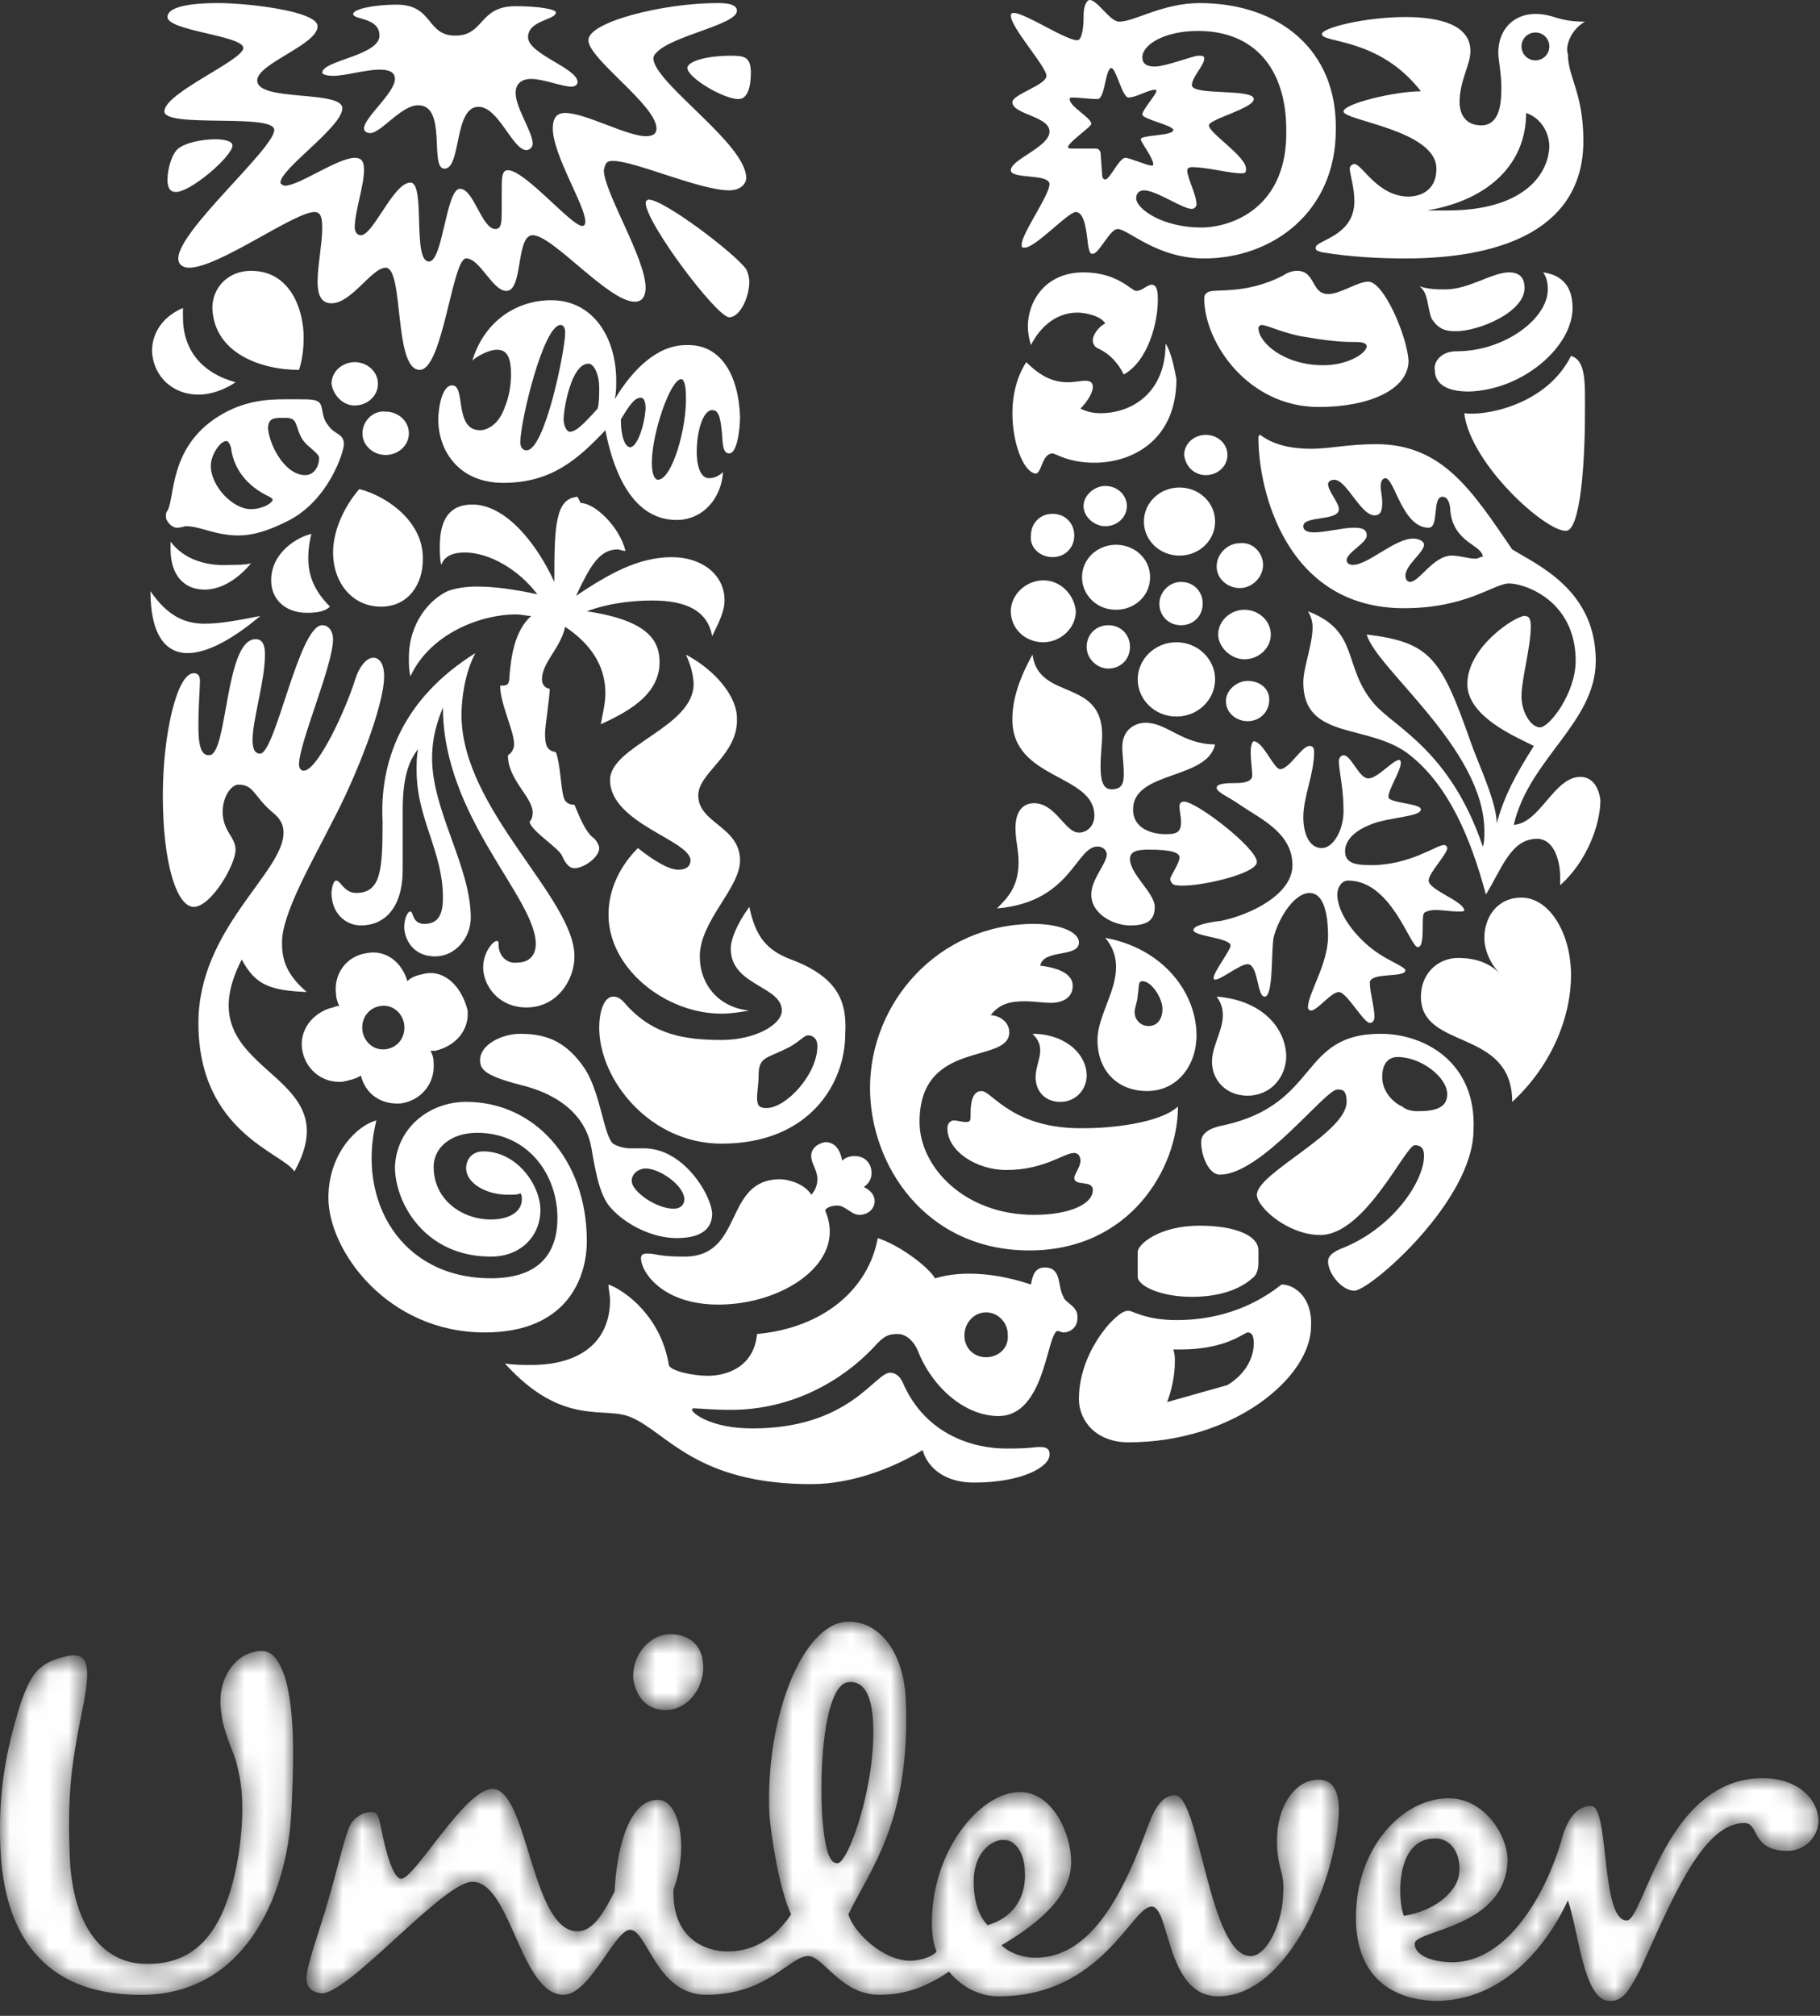
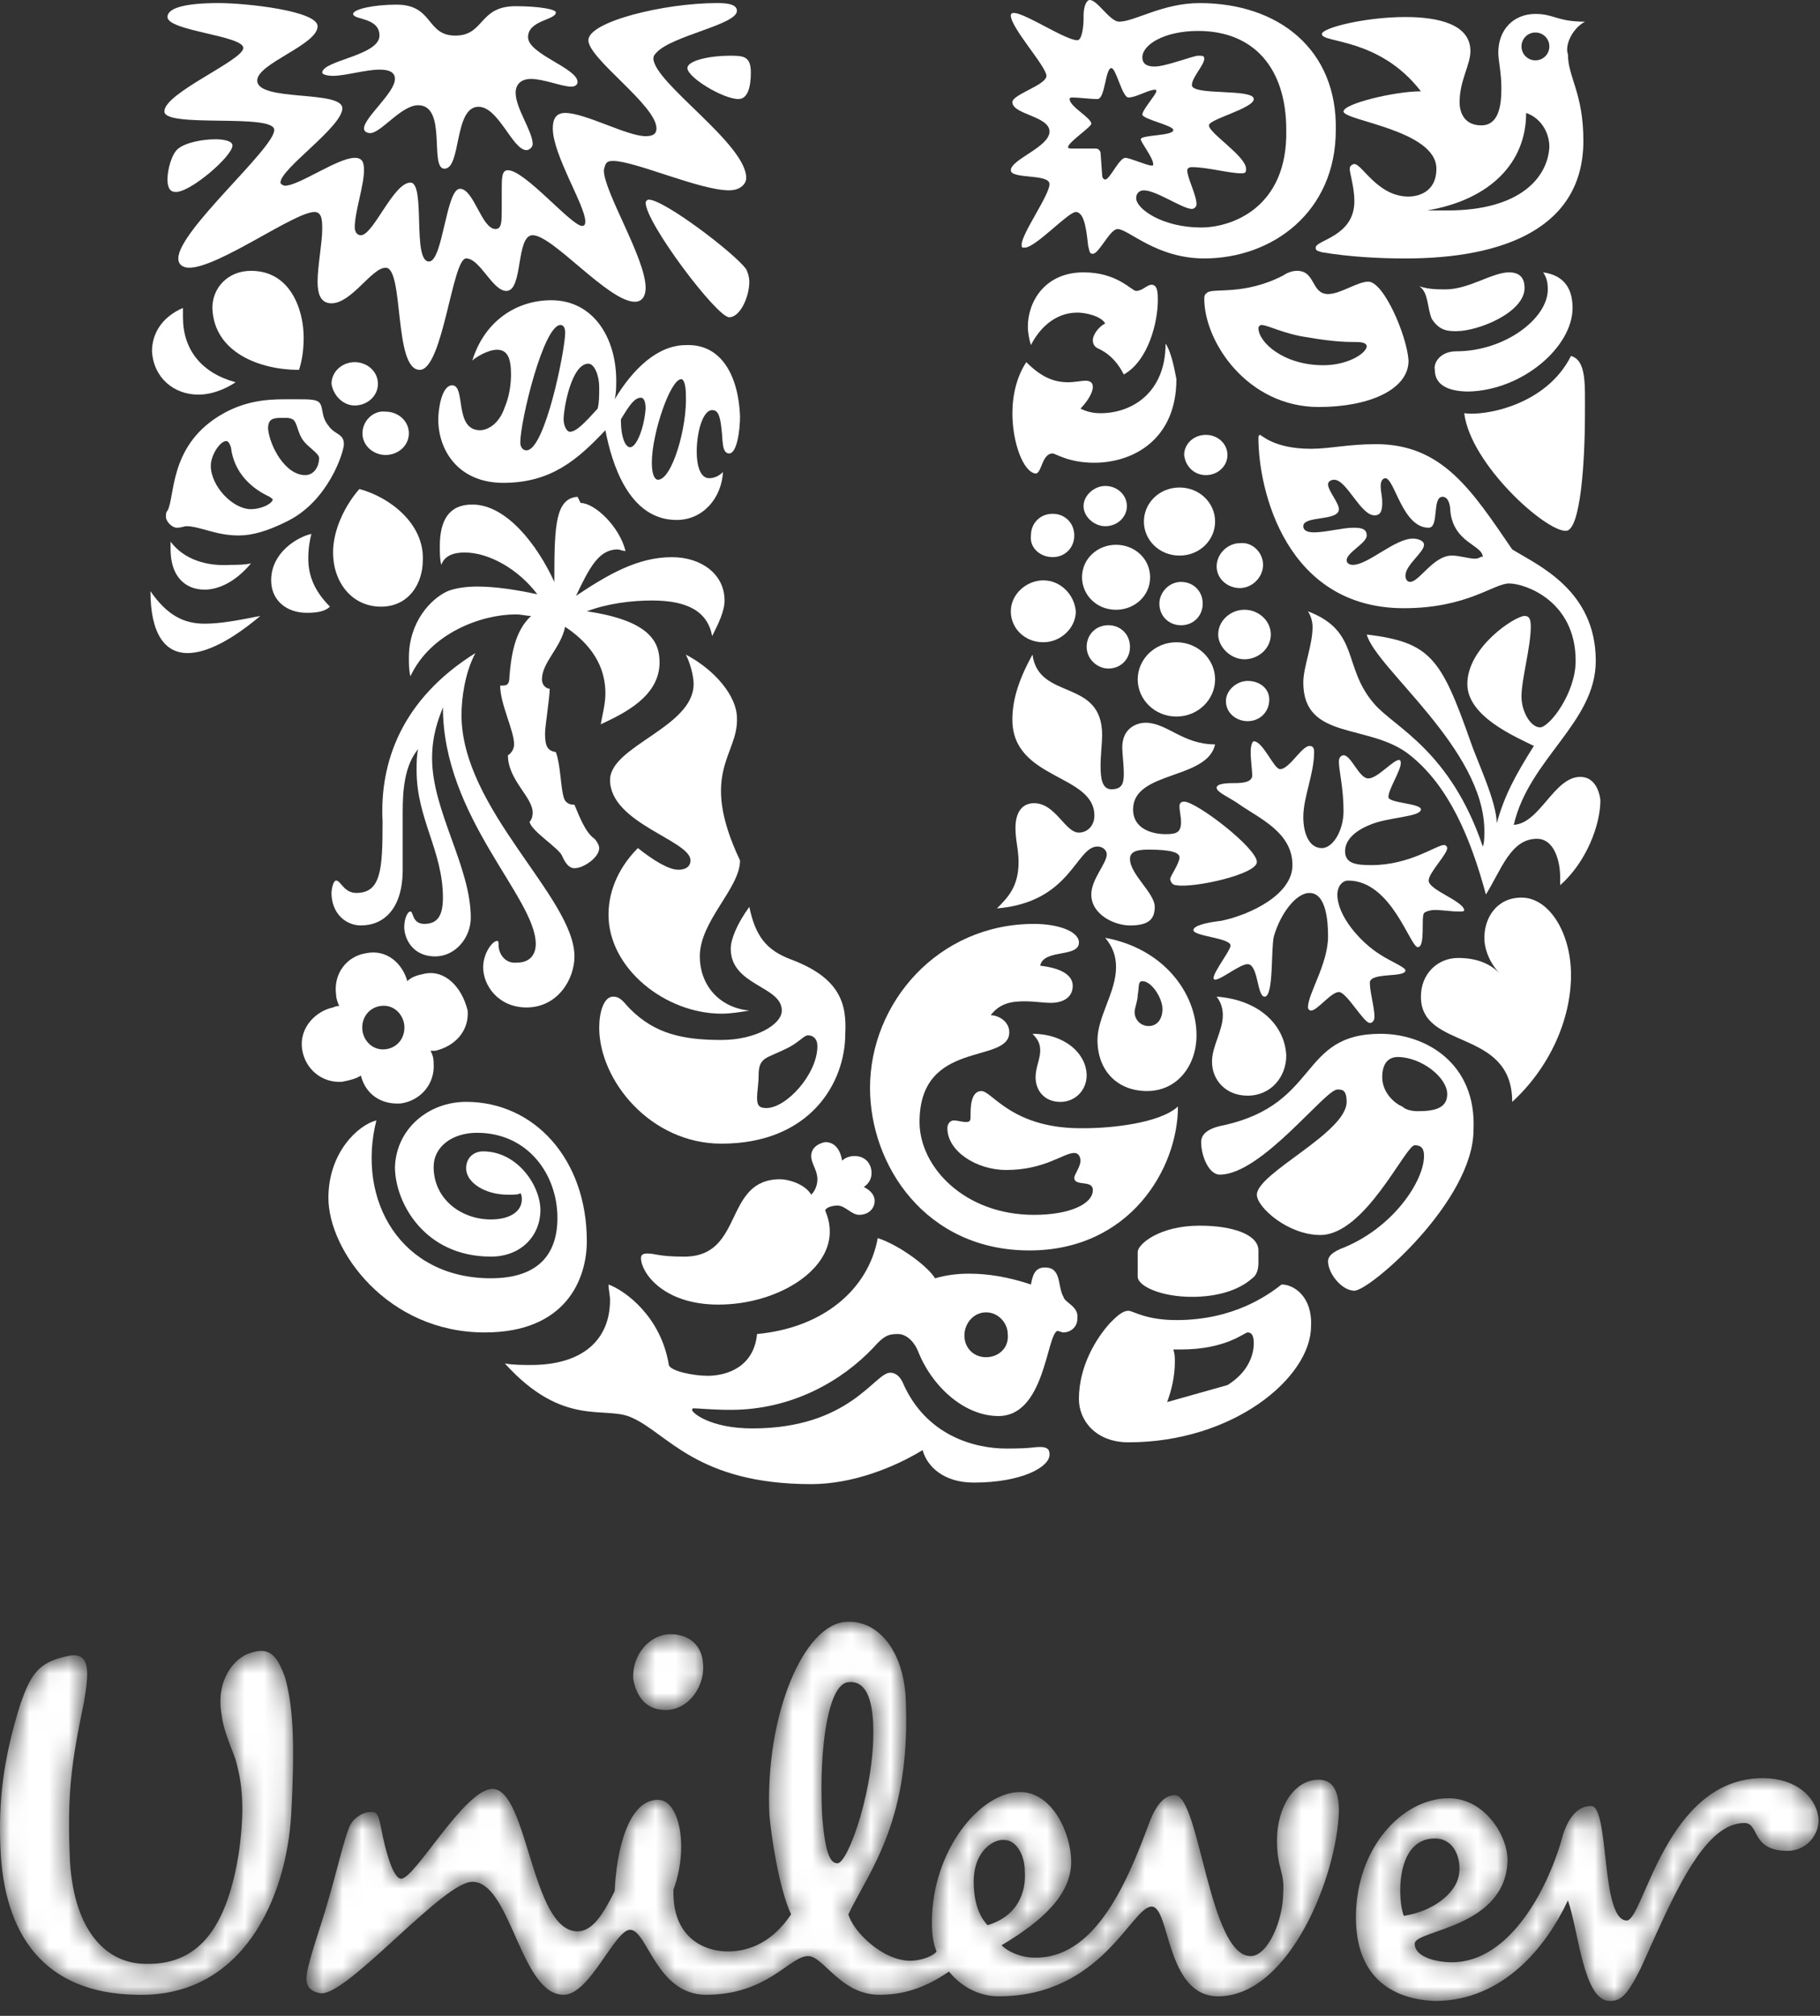
<svg xmlns="http://www.w3.org/2000/svg" width="93" height="103" viewBox="0 0 93 103" fill="none">
  <rect x="0" y="0" width="93" height="103" fill="#333333" stroke="none" />
  <mask id="mask0_1973_936" style="mask-type:alpha" maskUnits="userSpaceOnUse" x="0" y="82" width="93" height="21">
    <path d="M90.082 90.853C91.742 90.853 92.85 91.802 92.928 92.988C92.928 93.857 92.217 94.569 91.347 94.569C89.449 94.569 89.924 93.146 89.133 93.146C87.362 93.146 85.971 95.868 84.645 98.783L84.442 99.232L84.138 99.908C84.037 100.133 83.936 100.357 83.835 100.579C83.124 102.002 82.807 102.239 82.254 102.239C80.909 102.239 80.672 98.681 80.119 97.099C79.012 99.472 76.798 102.239 73.318 102.239C71.263 102.16 69.286 101.132 69.286 97.969C69.286 94.411 71.658 91.881 74.03 91.881C75.849 91.881 77.035 93.778 77.035 95.043C76.956 98.523 72.29 98.602 72.29 99.313C72.29 100.025 73.477 100.262 74.188 100.262C77.193 100.262 79.17 96.388 79.882 93.699C80.04 93.225 80.435 92.276 81.305 92.276C82.254 92.276 81.779 98.127 83.124 98.127C83.993 98.127 85.1 90.853 90.082 90.853ZM43.271 82.866C44.852 82.787 46.117 84.29 46.276 86.662C46.592 92.988 44.457 95.518 43.35 97.811C43.587 98.681 45.089 100.183 46.513 100.183C47.066 100.183 47.699 99.946 47.857 99.709C47.699 99.313 47.62 98.918 47.62 98.206C47.62 94.569 50.071 91.564 52.127 91.564C53.787 91.564 54.736 93.699 54.736 95.123C54.736 96.783 53.313 98.127 51.178 99.392C51.573 99.788 52.285 100.025 52.839 100.025C55.843 100.104 57.504 96.467 58.69 93.225C58.927 92.592 59.322 91.722 60.034 91.722C61.299 91.722 61.774 99.946 63.909 99.946C64.778 99.946 65.569 98.127 65.569 96.704C65.648 95.597 65.253 95.518 65.253 94.016C65.253 92.355 66.123 90.932 67.388 90.932C68.179 90.932 68.416 91.643 68.416 92.513C68.337 95.834 65.886 102.002 62.248 102.002C59.56 102.002 59.797 97.416 58.848 97.416C57.82 97.416 56.318 102.002 51.02 102.002C50.15 102.002 49.201 101.607 48.489 100.737C47.224 101.607 46.117 101.923 44.931 101.923C42.954 101.923 42.085 99.946 41.294 99.946C40.345 99.946 39.238 101.923 36.075 101.923C33.545 101.923 33.07 98.602 32.2 98.602C31.41 98.602 30.145 101.923 28.8 101.923C27.72 101.923 27.054 100.549 26.426 99.142L26.238 98.721C25.645 97.39 25.051 96.15 24.135 96.15C23.416 96.15 21.92 97.489 20.407 98.868L19.995 99.245C18.486 100.62 17.029 101.919 16.386 101.844C15.832 101.765 15.595 101.448 15.674 100.895C15.753 100.183 16.465 98.206 16.702 97.337C17.177 95.755 17.572 94.016 17.809 93.462C17.967 92.909 18.6 92.513 19.074 92.592C19.312 92.592 19.391 92.988 19.47 93.383C19.707 94.648 20.102 95.992 20.498 95.992C21.209 95.992 23.74 91.406 25.163 91.406C26.982 91.406 27.14 98.681 29.512 98.681C30.303 98.681 30.856 97.732 31.41 96.625C31.489 94.727 32.042 91.96 33.624 91.96C34.731 91.96 35.205 94.411 34.414 96.546C34.335 99.076 36.075 99.709 37.182 99.709C37.973 99.709 39.317 99.472 40.424 97.811C39.791 96.467 39.396 93.699 39.317 92.75C39.08 87.69 41.057 82.945 43.271 82.866ZM12.828 84.448C13.777 84.131 14.172 84.606 14.567 85.713C15.042 87.373 15.042 89.588 14.883 92.671C14.646 96.941 12.432 102.081 6.976 101.923C2.232 101.844 0.176 98.839 0.018 94.332C-0.061 92.197 0.097 90.062 1.046 87.057C1.599 85.476 1.995 84.922 3.497 84.606C4.683 84.369 4.525 85.555 4.288 86.978C3.655 90.062 3.418 91.564 3.576 95.123C3.813 98.839 5.553 100.341 7.451 100.341C10.376 100.42 11.642 98.127 12.195 94.727C12.59 92.039 12.274 90.774 12.037 89.904C11.879 89.429 11.404 88.401 11.325 87.611C11.009 85.871 11.958 84.685 12.828 84.448ZM51.336 94.016C50.862 93.936 49.755 94.49 49.755 96.15C49.755 97.495 50.229 98.127 50.466 98.365C52.048 97.89 52.443 96.625 52.364 95.597C52.364 94.727 51.89 94.016 51.336 94.016ZM73.318 93.936C71.263 93.936 71.421 97.178 71.737 97.89C73.239 97.653 74.267 96.783 74.504 95.992C74.742 95.202 74.425 93.936 73.318 93.936ZM43.447 85.944L43.35 85.95C42.322 86.029 41.847 89.271 42.005 92.671C42.164 94.885 42.48 95.202 42.796 95.202C43.35 95.202 44.773 91.169 44.615 88.006C44.536 86.583 44.141 85.871 43.35 85.95L43.447 85.944ZM34.256 83.499C35.205 83.499 35.838 84.052 35.917 84.922C36.075 86.108 35.205 87.373 34.019 87.373C32.991 87.373 32.517 86.662 32.359 85.792C32.279 84.527 33.228 83.499 34.256 83.499Z" fill="#404040" />
  </mask>
  <g mask="url(#mask0_1973_936)">
    <path d="M90.082 90.853C91.742 90.853 92.849 91.802 92.928 92.988C92.928 93.857 92.217 94.569 91.347 94.569C89.449 94.569 89.924 93.146 89.133 93.146C87.361 93.146 85.971 95.868 84.645 98.783L84.442 99.232L84.138 99.908C84.037 100.133 83.936 100.357 83.835 100.579C83.123 102.002 82.807 102.239 82.254 102.239C80.909 102.239 80.672 98.681 80.119 97.099C79.012 99.472 76.797 102.239 73.318 102.239C71.262 102.16 69.286 101.132 69.286 97.969C69.286 94.411 71.658 91.881 74.03 91.881C75.849 91.881 77.035 93.778 77.035 95.043C76.956 98.523 72.29 98.602 72.29 99.313C72.29 100.025 73.477 100.262 74.188 100.262C77.193 100.262 79.17 96.388 79.881 93.699C80.04 93.225 80.435 92.276 81.305 92.276C82.254 92.276 81.779 98.127 83.123 98.127C83.993 98.127 85.1 90.853 90.082 90.853ZM43.271 82.866C44.852 82.787 46.117 84.29 46.275 86.662C46.592 92.988 44.457 95.518 43.35 97.811C43.587 98.681 45.089 100.183 46.513 100.183C47.066 100.183 47.699 99.946 47.857 99.709C47.699 99.313 47.62 98.918 47.62 98.206C47.62 94.569 50.071 91.564 52.127 91.564C53.787 91.564 54.736 93.699 54.736 95.123C54.736 96.783 53.313 98.127 51.178 99.392C51.573 99.788 52.285 100.025 52.838 100.025C55.843 100.104 57.504 96.467 58.69 93.225C58.927 92.592 59.322 91.722 60.034 91.722C61.299 91.722 61.774 99.946 63.909 99.946C64.778 99.946 65.569 98.127 65.569 96.704C65.648 95.597 65.253 95.518 65.253 94.016C65.253 92.355 66.123 90.932 67.388 90.932C68.179 90.932 68.416 91.643 68.416 92.513C68.337 95.834 65.885 102.002 62.248 102.002C59.56 102.002 59.797 97.416 58.848 97.416C57.82 97.416 56.318 102.002 51.02 102.002C50.15 102.002 49.201 101.607 48.489 100.737C47.224 101.607 46.117 101.923 44.931 101.923C42.954 101.923 42.084 99.946 41.294 99.946C40.345 99.946 39.238 101.923 36.075 101.923C33.545 101.923 33.07 98.602 32.2 98.602C31.41 98.602 30.144 101.923 28.8 101.923C27.72 101.923 27.054 100.549 26.426 99.142L26.238 98.721C25.644 97.39 25.051 96.15 24.135 96.15C23.416 96.15 21.92 97.489 20.407 98.868L19.995 99.245C18.485 100.62 17.029 101.919 16.386 101.844C15.832 101.765 15.595 101.448 15.674 100.895C15.753 100.183 16.465 98.206 16.702 97.337C17.177 95.755 17.572 94.016 17.809 93.462C17.967 92.909 18.6 92.513 19.074 92.592C19.311 92.592 19.39 92.988 19.47 93.383C19.707 94.648 20.102 95.992 20.497 95.992C21.209 95.992 23.739 91.406 25.163 91.406C26.982 91.406 27.14 98.681 29.512 98.681C30.303 98.681 30.856 97.732 31.41 96.625C31.489 94.727 32.042 91.96 33.624 91.96C34.731 91.96 35.205 94.411 34.414 96.546C34.335 99.076 36.075 99.709 37.182 99.709C37.973 99.709 39.317 99.472 40.424 97.811C39.791 96.467 39.396 93.699 39.317 92.75C39.08 87.69 41.056 82.945 43.271 82.866ZM12.828 84.448C13.776 84.131 14.172 84.606 14.567 85.713C15.041 87.373 15.041 89.588 14.883 92.671C14.646 96.941 12.432 102.081 6.976 101.923C2.232 101.844 0.176 98.839 0.018 94.332C-0.061 92.197 0.097 90.062 1.046 87.057C1.599 85.476 1.994 84.922 3.497 84.606C4.683 84.369 4.525 85.555 4.288 86.978C3.655 90.062 3.418 91.564 3.576 95.123C3.813 98.839 5.553 100.341 7.45 100.341C10.376 100.42 11.641 98.127 12.195 94.727C12.59 92.039 12.274 90.774 12.037 89.904C11.879 89.429 11.404 88.401 11.325 87.611C11.009 85.871 11.958 84.685 12.828 84.448ZM51.336 94.016C50.862 93.936 49.755 94.49 49.755 96.15C49.755 97.495 50.229 98.127 50.466 98.365C52.048 97.89 52.443 96.625 52.364 95.597C52.364 94.727 51.889 94.016 51.336 94.016ZM73.318 93.936C71.262 93.936 71.421 97.178 71.737 97.89C73.239 97.653 74.267 96.783 74.504 95.992C74.742 95.202 74.425 93.936 73.318 93.936ZM43.446 85.944L43.35 85.95C42.322 86.029 41.847 89.271 42.005 92.671C42.163 94.885 42.48 95.202 42.796 95.202C43.35 95.202 44.773 91.169 44.615 88.006C44.536 86.583 44.14 85.871 43.35 85.95L43.446 85.944ZM34.256 83.499C35.205 83.499 35.838 84.052 35.917 84.922C36.075 86.108 35.205 87.373 34.019 87.373C32.991 87.373 32.517 86.662 32.358 85.792C32.279 84.527 33.228 83.499 34.256 83.499Z" fill="white" />
  </g>
  <path fill-rule="evenodd" clip-rule="evenodd" d="M54.341 66.264C54.025 65.71 54.262 64.761 53.392 64.761C52.839 64.761 52.759 65.236 52.68 65.631C51.494 65.236 50.466 65.078 49.517 65.078C48.885 65.078 48.331 65.156 47.778 65.315C47.462 64.761 46.038 63.654 44.852 63.259C44.378 65.868 42.085 67.845 38.684 68.161C38.526 69.822 37.182 70.296 36.154 70.296C35.442 70.296 34.256 70.059 34.177 69.743C33.782 67.291 31.963 65.947 31.093 65.631C31.093 65.868 31.172 66.184 31.172 66.422C31.172 68.478 29.749 69.743 27.14 69.743C26.744 69.743 26.191 69.743 25.796 69.664C28.8 72.985 30.935 71.799 32.279 72.431C34.098 73.222 35.601 75.831 41.452 75.831C43.587 75.831 45.722 74.962 47.145 74.092C47.383 74.962 48.252 75.752 49.755 75.752C52.206 75.752 53.629 74.962 53.629 74.329C53.629 74.171 53.629 73.934 53.155 73.934C52.759 73.934 52.759 74.013 51.415 74.013C49.834 74.013 47.303 73.38 46.117 70.613C45.88 70.138 45.564 70.138 45.485 70.138C44.694 70.138 43.429 72.985 38.447 72.985C36.312 72.985 35.363 72.194 35.363 72.036C35.363 72.036 35.363 71.957 35.442 71.957C35.68 71.957 36.391 72.036 37.34 72.036C40.503 72.036 43.033 70.534 44.615 68.873C45.168 68.24 45.406 68.161 45.88 68.161C46.275 68.161 46.671 68.478 46.908 69.031C47.62 70.85 49.28 72.352 51.02 72.352C53.392 72.352 53.471 68.24 54.025 68.003C54.104 68.003 54.262 68.082 54.341 68.082C54.657 68.082 55.053 67.845 55.053 67.371C55.132 66.738 54.42 66.58 54.341 66.264ZM50.387 69.347C49.755 69.347 49.28 68.873 49.28 68.24C49.28 67.608 49.755 67.054 50.387 67.054C51.02 67.054 51.494 67.608 51.494 68.161C51.573 68.873 51.02 69.347 50.387 69.347Z" fill="white" />
  <path fill-rule="evenodd" clip-rule="evenodd" d="M42.163 58.355C42.717 58.355 42.954 58.83 43.033 59.304C43.191 59.146 43.428 59.067 43.666 59.067C44.219 59.067 44.535 59.462 44.535 59.937C44.535 60.253 44.377 60.49 44.14 60.649C44.456 60.807 44.694 61.044 44.694 61.36C44.694 61.756 44.377 62.072 43.903 62.072C43.508 62.072 43.191 61.597 42.796 61.597C42.559 61.597 42.242 61.676 42.163 61.835C42.321 62.23 42.4 62.546 42.4 62.942C42.4 64.998 39.633 66.658 36.707 66.658C33.861 66.658 32.754 64.998 32.754 64.286C32.754 64.128 32.833 64.049 33.07 64.049C33.544 64.049 33.623 64.207 34.968 64.207C38.051 64.207 36.944 60.253 39.87 60.253C40.266 60.253 41.135 60.49 41.452 61.044C41.689 60.807 41.768 60.49 41.768 60.253C41.768 59.779 41.452 59.462 41.452 59.067C41.452 58.672 41.768 58.434 42.163 58.355Z" fill="white" />
  <path fill-rule="evenodd" clip-rule="evenodd" d="M23.819 56.299C27.298 56.299 29.986 59.224 29.986 63.415C29.986 65.313 28.958 68.081 24.767 68.081C19.786 68.081 16.781 63.89 16.781 61.201C16.781 58.908 18.283 57.485 19.232 57.248C18.204 61.359 20.497 65.313 25.084 65.313C27.377 65.313 28.484 64.206 28.484 62.229C28.484 60.015 26.981 57.88 24.372 57.88C23.107 57.88 22.158 58.592 22.158 59.62C22.158 61.28 23.581 62.308 25.084 62.308C26.032 62.308 26.665 61.913 26.665 61.28C26.665 61.201 26.665 61.043 26.586 60.964C26.507 61.043 26.27 61.043 25.953 61.043C24.767 61.043 23.819 60.411 23.819 59.699C23.819 59.145 24.214 58.829 24.688 58.829C26.428 58.829 27.614 60.569 27.614 61.834C27.614 63.099 26.665 64.206 25.084 64.206C21.683 64.206 20.181 61.439 20.181 59.62C20.26 57.643 21.921 56.299 23.819 56.299Z" fill="white" />
  <path fill-rule="evenodd" clip-rule="evenodd" d="M65.49 65.63C64.778 66.183 63.038 67.449 60.113 67.449C58.531 67.449 57.899 66.974 57.662 66.974C57.345 66.974 57.029 67.29 56.713 67.607C56.001 68.397 55.131 69.821 55.131 71.481C55.131 72.588 56.001 73.695 57.662 73.695C63.038 73.695 66.992 70.374 66.992 67.765C67.071 66.263 66.122 65.63 65.49 65.63ZM62.722 70.77L59.638 71.639C59.876 71.007 60.034 70.295 60.034 69.584C60.034 69.346 60.034 69.188 59.955 68.951H60.35C62.643 68.951 63.592 68.081 63.75 68.081C63.908 68.081 64.067 68.16 64.067 68.635C64.067 69.267 63.75 70.137 62.722 70.77Z" fill="white" />
  <path fill-rule="evenodd" clip-rule="evenodd" d="M60.904 66.262C62.169 66.262 63.276 65.946 63.988 65.314C64.225 65.155 64.304 64.839 64.304 64.523V63.89C64.304 63.099 63.039 62.625 61.299 62.625C59.243 62.625 58.136 63.574 58.136 63.969V65.234C58.136 65.709 59.322 66.262 60.904 66.262Z" fill="white" />
  <path fill-rule="evenodd" clip-rule="evenodd" d="M70.551 52.822C66.36 52.822 67.467 56.381 62.565 57.488C61.695 57.646 61.378 57.962 61.378 58.357C61.378 59.069 61.774 60.018 62.327 60.018C64.462 60.018 67.704 55.669 68.337 55.669C68.574 55.669 68.811 55.669 68.811 56.301C68.811 57.883 64.225 59.939 64.225 61.046C64.225 61.678 65.806 63.102 67.467 63.102C69.76 63.102 71.816 58.516 72.29 58.516C72.686 58.516 72.765 58.753 72.765 59.069C72.765 60.334 71.183 62.785 68.495 63.813C67.942 64.051 67.862 64.288 67.862 64.446C67.862 65.079 68.574 65.948 69.207 65.948C69.997 65.948 75.295 61.362 75.295 57.725C75.453 54.325 72.844 52.822 70.551 52.822ZM72.449 56.776C72.132 56.776 71.816 56.697 71.658 56.539C71.263 56.381 70.63 55.827 70.63 55.036C70.63 54.246 71.025 54.008 71.421 54.008C72.607 54.008 73.951 55.036 73.951 55.906C73.951 56.618 73.318 56.776 72.449 56.776Z" fill="white" />
-   <path fill-rule="evenodd" clip-rule="evenodd" d="M32.912 58.674C32.754 58.674 32.438 58.674 32.201 58.674C31.963 58.674 31.568 58.595 31.331 58.437C30.857 58.041 30.698 55.906 29.908 54.641C28.959 53.218 27.931 52.822 26.587 52.822C25.638 52.822 24.531 53.376 24.531 54.166C24.531 54.641 24.768 54.957 26.587 55.432C28.88 55.985 29.987 57.25 30.224 58.674C30.461 60.097 30.698 61.204 31.252 61.758C31.963 62.548 33.308 63.26 34.573 63.26C35.601 63.26 36.392 62.944 36.392 61.995C36.312 60.967 34.889 58.674 32.912 58.674ZM34.415 61.758C33.545 61.758 32.28 60.888 32.28 60.334C32.28 59.939 32.675 59.702 32.991 59.702C33.703 59.702 34.968 60.571 34.968 61.283C34.968 61.52 34.81 61.758 34.415 61.758Z" fill="white" />
  <path fill-rule="evenodd" clip-rule="evenodd" d="M50.15 55.747C49.596 55.747 49.596 56.617 49.596 56.933C49.596 57.249 49.596 57.328 49.359 57.328C49.122 57.328 48.964 57.249 48.727 57.249C48.569 57.249 48.41 57.407 48.41 57.645C48.41 58.831 49.913 59.78 51.415 59.78C53.392 59.78 54.341 58.91 54.894 58.91C55.132 58.91 55.211 59.147 55.211 59.305C55.211 59.621 54.894 60.017 54.894 60.175C54.894 60.649 55.843 60.254 55.843 60.808C55.843 61.519 54.657 62.073 52.838 62.073C49.28 62.073 46.987 59.621 46.987 57.328C46.987 53.058 51.573 54.403 51.573 52.742C51.573 52.189 51.02 51.872 50.624 51.872C51.099 51.24 51.731 51.161 52.364 51.161C52.838 51.161 53.313 51.24 53.708 51.24C54.262 51.24 54.815 51.002 54.815 50.37C54.815 49.975 54.499 49.5 53.155 49.342C53.313 48.472 55.132 48.947 55.132 48.156C55.132 47.602 54.104 47.207 52.838 47.207C47.936 47.207 44.457 51.24 44.457 55.589C44.457 59.542 47.303 63.891 52.601 63.891C57.741 63.891 60.192 59.701 60.192 56.538C59.243 57.407 56.713 57.645 55.448 57.645C51.731 57.724 50.703 55.747 50.15 55.747Z" fill="white" />
  <path fill-rule="evenodd" clip-rule="evenodd" d="M54.182 56.301C54.973 56.301 55.527 55.669 55.527 54.957C55.527 53.85 54.42 52.822 52.759 52.822C53.075 53.139 53.154 53.376 53.154 53.692C53.154 54.087 52.917 54.562 52.917 55.036C52.917 55.748 53.392 56.301 54.182 56.301Z" fill="white" />
  <path fill-rule="evenodd" clip-rule="evenodd" d="M62.169 50.923C62.406 51.239 62.485 51.555 62.485 51.872C62.485 52.663 61.932 53.453 61.932 54.244C61.932 55.193 62.643 55.983 63.75 55.983C64.936 55.983 65.727 55.035 65.727 53.928C65.648 52.346 64.304 51.081 62.169 50.923Z" fill="white" />
  <path fill-rule="evenodd" clip-rule="evenodd" d="M56.476 47.918C56.871 48.392 57.029 48.867 57.029 49.42C57.029 50.685 56.08 51.951 56.08 53.137C56.08 54.718 57.108 55.746 58.611 55.746C60.192 55.746 61.141 54.402 61.141 52.9C61.141 50.765 59.481 48.471 56.476 47.918ZM58.69 52.425C58.294 52.425 57.978 52.109 57.978 51.714C57.978 51.476 58.136 51.16 58.136 50.844C58.215 50.448 58.136 50.132 58.374 50.132C58.848 50.132 59.401 51.002 59.401 51.555C59.401 52.03 59.164 52.425 58.69 52.425Z" fill="white" />
  <path fill-rule="evenodd" clip-rule="evenodd" d="M40.424 49.025C39.159 48.551 38.605 47.839 38.289 46.337C37.657 47.207 37.34 47.997 37.34 48.472C37.34 50.37 39.95 50.37 39.95 51.635C39.95 52.346 38.605 53.137 36.866 53.137C34.889 53.137 33.466 52.821 32.201 51.556C31.884 51.239 31.726 50.923 31.331 50.923C30.856 50.923 30.619 51.714 30.619 52.505C30.619 55.193 33.229 58.435 36.866 58.435C41.373 58.435 43.192 55.351 43.192 52.821C43.271 51.319 42.955 49.974 40.424 49.025ZM39.159 56.616C38.764 56.616 38.685 56.458 38.685 56.063C38.685 55.826 38.764 55.351 38.764 54.956C38.764 54.007 39.159 54.086 40.108 53.612C40.82 53.295 41.057 52.9 41.294 52.9C41.531 52.9 41.768 53.058 41.768 53.453C41.768 54.877 40.187 56.616 39.159 56.616Z" fill="white" />
-   <path fill-rule="evenodd" clip-rule="evenodd" d="M34.652 44.439C34.178 44.439 33.387 43.965 32.596 43.332C31.726 44.202 31.094 45.388 31.094 46.733C31.094 49.5 34.019 51.793 36.866 51.793C37.34 51.793 37.815 51.714 38.289 51.635C36.708 51.477 35.759 50.291 35.759 48.867C35.759 47.049 37.815 45.388 37.815 43.965C37.815 42.225 35.68 42.067 35.68 40.644C35.68 39.458 37.736 38.588 37.657 36.69C37.657 35.583 36.55 34.239 35.047 33.448C35.285 33.923 35.443 34.555 35.443 34.951C35.443 37.165 31.173 38.114 31.173 39.853C31.173 42.067 35.285 42.937 35.285 43.965C35.285 44.202 35.127 44.439 34.652 44.439Z" fill="white" />
+   <path fill-rule="evenodd" clip-rule="evenodd" d="M34.652 44.439C34.178 44.439 33.387 43.965 32.596 43.332C31.726 44.202 31.094 45.388 31.094 46.733C31.094 49.5 34.019 51.793 36.866 51.793C37.34 51.793 37.815 51.714 38.289 51.635C36.708 51.477 35.759 50.291 35.759 48.867C35.759 47.049 37.815 45.388 37.815 43.965C35.68 39.458 37.736 38.588 37.657 36.69C37.657 35.583 36.55 34.239 35.047 33.448C35.285 33.923 35.443 34.555 35.443 34.951C35.443 37.165 31.173 38.114 31.173 39.853C31.173 42.067 35.285 42.937 35.285 43.965C35.285 44.202 35.127 44.439 34.652 44.439Z" fill="white" />
  <path fill-rule="evenodd" clip-rule="evenodd" d="M77.747 45.863C79.17 45.863 80.277 47.682 80.277 49.817C80.277 52.11 79.17 54.561 77.272 56.301C77.272 52.505 72.607 53.691 72.607 50.924C72.607 49.738 73.477 48.947 74.505 48.947C75.374 48.947 76.086 49.184 76.64 49.738C76.165 49.263 75.849 48.552 75.849 47.919C75.849 46.891 76.481 45.863 77.747 45.863Z" fill="white" />
  <path fill-rule="evenodd" clip-rule="evenodd" d="M21.762 49.737C21.367 49.816 21.051 49.895 20.814 50.132C20.576 49.262 19.786 48.471 18.679 48.709C17.73 48.867 17.018 49.737 17.176 50.844C17.176 51.002 17.255 51.239 17.334 51.397C17.334 51.397 17.176 51.397 17.018 51.476C16.227 51.634 15.278 52.425 15.437 53.611C15.595 54.639 16.465 55.351 17.492 55.272C17.888 55.193 18.204 55.114 18.441 54.955C18.679 55.904 19.469 56.458 20.497 56.379C21.525 56.221 22.237 55.351 22.158 54.323C22.158 54.007 22.079 53.848 22 53.69C22 53.69 22.158 53.69 22.237 53.69C23.265 53.453 23.977 52.662 23.897 51.634C23.581 50.369 22.711 49.578 21.762 49.737ZM19.707 53.611C19.074 53.69 18.599 53.216 18.52 52.662C18.441 52.03 18.837 51.476 19.469 51.397C20.102 51.318 20.576 51.792 20.655 52.346C20.735 52.979 20.339 53.532 19.707 53.611Z" fill="white" />
  <path fill-rule="evenodd" clip-rule="evenodd" d="M73.002 44.993C73.002 44.598 73.951 43.649 73.951 43.333C73.951 43.254 73.872 43.175 73.793 43.175C73.397 43.175 72.053 44.203 70.076 44.203C69.285 44.203 68.732 44.124 68.732 43.491C68.732 42.938 69.206 42.463 69.997 42.147C70.867 41.752 72.606 41.752 72.606 41.356C72.606 41.04 70.946 41.04 70.946 40.724C70.946 40.328 71.579 39.379 71.579 38.984C71.579 38.984 71.578 38.826 71.499 38.826C71.183 38.826 70.392 39.775 69.918 39.775C69.444 39.775 69.048 38.589 68.653 38.589C68.574 38.589 68.415 38.668 68.415 38.905C68.415 39.379 68.653 40.249 68.653 41.435C68.653 42.463 68.099 43.333 67.546 43.333C66.834 43.333 66.597 42.463 66.597 41.752C66.597 40.724 67.15 39.538 67.15 38.431C67.15 38.193 67.071 38.114 66.913 38.114C66.518 38.114 65.885 39.3 65.411 39.3C65.094 39.3 64.541 37.877 64.067 37.877C63.987 37.877 63.908 38.114 63.908 38.431C63.908 38.826 63.987 39.379 63.987 39.617C63.987 39.933 63.592 40.012 63.118 40.012C62.801 40.012 62.169 40.012 62.169 40.249C62.169 40.486 62.801 40.724 63.355 41.119C64.383 41.831 66.043 42.542 66.043 44.203C66.043 45.705 63.908 46.733 62.406 47.049C61.694 47.129 60.983 47.287 60.983 47.524C60.983 47.84 62.88 47.919 62.88 48.315C62.88 48.552 62.011 49.659 62.011 49.975C62.011 50.054 62.09 50.054 62.09 50.054C62.406 50.054 63.355 49.264 63.75 49.264C64.304 49.264 64.225 50.924 64.62 50.924C65.094 50.924 64.936 48.473 65.094 47.84C65.411 46.733 66.201 45.626 66.913 45.626C67.783 45.626 67.862 47.129 67.862 47.84C67.862 49.264 66.834 50.766 66.834 51.477C66.834 51.557 66.913 51.636 66.992 51.636C67.308 51.636 68.02 50.687 68.415 50.687C68.811 50.687 69.681 52.268 69.997 52.268C70.155 52.268 70.234 52.11 70.234 51.952C70.234 51.477 69.997 50.687 69.997 50.212C69.997 49.659 71.816 49.975 71.816 49.58C71.816 49.422 71.025 49.105 70.55 48.789C69.522 48.156 68.337 46.812 68.337 45.705C68.337 45.31 68.574 44.993 68.89 44.993C71.104 44.993 72.053 48.394 72.448 48.394C72.844 48.394 72.606 46.891 72.764 46.654C72.844 46.575 73.081 46.496 73.318 46.496C73.713 46.496 74.188 46.575 74.504 46.575C74.741 46.575 74.82 46.575 74.82 46.496C74.741 46.022 73.002 45.468 73.002 44.993Z" fill="white" />
  <path fill-rule="evenodd" clip-rule="evenodd" d="M64.225 44.044C64.225 43.332 61.141 40.96 60.508 40.96C60.35 40.96 60.271 41.039 60.271 41.197C60.271 41.435 60.35 41.751 60.35 41.988C60.35 42.542 60.113 42.621 59.559 42.621C58.927 42.621 57.899 42.383 57.899 41.355C57.899 39.379 61.694 39.853 62.09 38.035C60.429 38.035 59.639 36.928 58.532 36.928C58.136 36.928 57.346 37.165 57.346 38.193C57.346 38.509 57.425 39.062 57.425 39.537C57.425 40.011 57.346 40.328 56.792 40.328C56.318 40.328 56.238 39.774 56.238 39.142C56.238 38.588 56.318 37.955 56.318 37.56C56.318 34.634 53.075 35.82 52.759 33.448C51.968 34.872 51.731 35.9 51.731 36.769C51.731 39.853 55.922 39.537 55.922 41.672C55.922 42.225 55.527 42.542 55.131 42.542C54.42 42.542 53.945 41.039 52.838 41.039C52.285 41.039 51.889 41.435 51.889 42.304C51.889 42.937 52.048 43.411 52.048 44.044C52.048 45.309 51.494 45.863 50.941 46.416C54.736 46.1 54.973 43.253 56.08 43.253C56.397 43.253 56.555 43.49 56.555 43.649C56.555 44.123 55.764 44.914 55.764 45.705C55.764 46.733 56.95 47.286 57.741 47.286C58.69 47.286 59.006 46.97 59.006 46.337C59.006 45.626 57.741 44.677 57.741 43.886C57.741 43.49 58.136 43.411 58.69 43.411C59.876 43.411 60.271 43.57 60.271 43.807C60.271 44.123 59.797 44.756 59.797 44.914C59.797 44.993 59.876 45.23 60.113 45.23C60.983 45.388 64.225 44.677 64.225 44.044Z" fill="white" />
  <path fill-rule="evenodd" clip-rule="evenodd" d="M24.293 33.368C23.74 34.396 23.582 35.74 23.582 36.531C23.582 41.355 29.354 45.862 29.354 48.867C29.354 50.053 28.484 51.476 26.903 51.476C25.479 51.476 24.689 50.369 24.689 49.42C24.689 48.708 25.163 48.076 25.4 48.076C25.479 48.076 25.479 48.155 25.479 48.313C25.479 48.708 25.796 49.262 26.428 49.183C27.061 49.183 27.377 48.787 27.377 48.234C27.377 45.862 22.633 41.75 22.633 36.136C22.395 36.768 22.079 37.559 22.079 38.745C22.079 41.434 24.056 44.28 24.056 46.89C24.056 47.918 23.265 48.867 22.237 48.867C21.051 48.867 20.656 47.918 20.656 47.364C20.656 46.969 20.814 46.573 20.972 46.573C21.13 46.573 21.051 47.206 21.684 47.206C22.395 47.206 22.633 46.731 22.633 45.862C22.633 43.489 21.288 41.829 21.288 39.378C21.288 38.982 21.288 38.587 21.367 38.271C20.656 39.141 20.577 40.406 20.577 41.513V44.438C20.577 46.415 19.628 47.285 18.442 47.285C17.651 47.285 16.939 46.652 16.939 45.624C16.939 45.466 17.018 44.992 17.177 44.992C17.414 44.992 17.572 45.624 18.205 45.624C19.47 45.624 19.549 44.438 19.549 41.987C19.391 38.982 20.498 35.74 24.293 33.368Z" fill="white" />
-   <path fill-rule="evenodd" clip-rule="evenodd" d="M16.465 31.945C16.86 31.945 17.018 32.341 17.018 32.657C17.018 34.001 15.279 37.955 15.279 39.062C15.279 39.22 15.358 39.378 15.516 39.378C16.228 39.378 17.651 36.294 18.125 34.792C18.363 34.001 18.758 33.606 19.074 33.606C19.391 33.606 19.628 33.922 19.628 34.555C19.628 36.057 18.205 39.694 16.939 42.067C15.991 43.964 14.409 46.653 14.409 48.155C14.409 48.946 14.567 49.737 15.674 50.686C13.855 50.606 13.065 50.369 12.353 49.025C9.269 55.035 18.046 54.481 15.042 59.858C14.488 58.909 10.139 57.881 10.139 52.267C10.139 47.444 14.488 44.597 14.488 42.541C14.488 42.146 14.33 41.829 13.935 41.513C12.986 40.722 12.986 40.09 12.195 40.09C11.642 40.09 11.009 41.355 11.642 42.462C11.879 42.857 12.037 43.095 12.037 43.411C12.037 44.202 10.772 46.337 9.902 46.337C9.032 46.337 8.32 44.123 8.32 40.643C8.32 37.559 9.032 34.397 9.902 34.397C10.139 34.397 10.218 34.555 10.218 34.792C10.218 35.187 10.139 35.899 10.139 37.164C10.139 38.508 10.455 38.587 10.693 38.587C11.642 38.587 11.483 32.657 13.065 32.657C13.46 32.657 13.539 33.052 13.539 33.448C13.539 34.792 12.907 36.769 12.907 37.797C12.907 38.35 13.065 38.508 13.302 38.508C14.093 38.429 15.279 31.945 16.465 31.945Z" fill="white" />
  <path fill-rule="evenodd" clip-rule="evenodd" d="M80.751 39.695C79.407 39.695 78.695 42.067 77.351 42.146C78.142 38.746 81.542 36.927 81.542 33.764C81.542 30.127 78.537 28.862 77.272 28.071C75.216 25.066 73.713 22.694 70.313 22.694C68.89 22.694 67.941 22.931 66.992 22.931C65.095 22.931 64.462 22.22 64.383 22.22C64.383 22.22 64.304 22.22 64.304 22.378C64.304 25.066 65.727 31.076 71.737 31.076C74.979 31.076 76.323 29.811 77.114 29.811C77.904 29.811 80.514 30.68 80.514 33.764C80.514 35.425 79.17 37.164 78.695 37.164C78.221 37.164 77.746 36.374 77.746 35.583C77.746 34.713 78.221 33.053 78.221 32.025C78.221 31.629 78.142 31.471 77.904 31.471C77.43 31.471 74.979 33.053 74.979 34.95C74.979 36.611 77.43 37.639 78.379 38.113C77.43 39.616 76.876 40.644 76.481 42.067C76.481 40.96 75.453 38.825 75.137 37.876C73.634 33.606 73.081 32.816 69.839 32.42C70.313 34.16 75.849 38.272 75.849 42.462C75.849 42.7 75.849 43.095 75.769 43.253C74.109 38.351 71.262 37.164 70.234 35.978C68.574 34.081 69.523 32.262 66.834 31.234C66.992 31.471 67.071 31.788 67.071 32.025C67.071 32.974 66.597 34.081 66.597 34.871C66.597 37.876 69.997 36.927 72.053 38.588C74.03 40.169 75.137 42.779 75.928 45.704C76.718 44.439 77.193 42.858 78.537 42.858C79.407 42.858 79.723 43.965 79.723 44.835C79.723 44.993 79.723 45.151 79.723 45.23C81.067 44.044 81.779 42.146 81.779 40.881C81.7 40.248 81.384 39.695 80.751 39.695ZM75.374 28.546C75.058 28.546 74.583 28.387 74.188 28.387C73.239 28.387 72.527 29.732 72.053 29.732C71.895 29.732 71.816 29.573 71.816 29.415C71.816 28.862 72.765 28.229 72.765 27.834C72.765 27.597 72.369 27.518 72.211 27.518C71.262 27.518 69.918 28.862 69.127 28.862C68.969 28.862 68.811 28.783 68.811 28.625C68.811 28.229 69.839 27.755 69.839 27.36C69.839 26.964 69.444 26.964 69.127 26.964C68.653 26.964 67.704 27.201 67.15 27.201C66.834 27.201 66.597 27.122 66.597 26.885C66.597 26.331 68.416 26.648 68.416 26.015C68.416 25.699 67.862 25.066 67.862 24.75C67.862 24.592 68.02 24.513 68.178 24.513C68.811 24.513 69.523 26.331 70.234 26.331C70.551 26.331 70.63 26.094 70.63 25.699C70.63 25.304 70.551 25.145 70.551 24.829C70.551 24.513 70.709 24.434 70.788 24.434C71.262 24.434 71.658 26.964 73.002 26.964C73.555 26.964 73.16 25.383 73.713 25.383C74.03 25.383 74.109 25.857 74.109 26.094C74.267 27.755 75.769 27.834 75.769 28.466C75.69 28.387 75.611 28.546 75.374 28.546Z" fill="white" />
  <path fill-rule="evenodd" clip-rule="evenodd" d="M56.476 24.83C57.108 24.83 57.583 25.305 57.583 25.858C57.583 26.412 57.108 26.886 56.476 26.886C55.922 26.886 55.368 26.412 55.368 25.858C55.368 25.305 55.922 24.83 56.476 24.83Z" fill="white" />
  <path fill-rule="evenodd" clip-rule="evenodd" d="M63.751 34.792C63.197 34.792 62.644 35.266 62.644 35.82C62.644 36.453 63.197 36.848 63.751 36.848C64.383 36.848 64.858 36.373 64.858 35.741C64.858 35.187 64.383 34.792 63.751 34.792Z" fill="white" />
  <path fill-rule="evenodd" clip-rule="evenodd" d="M60.113 32.816C59.006 32.816 58.136 33.686 58.136 34.714C58.136 35.742 59.006 36.612 60.113 36.612C61.22 36.612 62.09 35.742 62.09 34.714C62.09 33.686 61.22 32.816 60.113 32.816Z" fill="white" />
  <path fill-rule="evenodd" clip-rule="evenodd" d="M56.634 31.945C56.001 31.945 55.527 32.42 55.527 33.052C55.527 33.685 56.08 34.159 56.634 34.159C57.266 34.159 57.741 33.685 57.741 33.052C57.741 32.42 57.266 31.945 56.634 31.945Z" fill="white" />
  <path fill-rule="evenodd" clip-rule="evenodd" d="M63.592 33.686C64.304 33.686 64.937 33.132 64.937 32.42C64.937 31.709 64.304 31.155 63.592 31.155C62.881 31.155 62.248 31.709 62.248 32.42C62.248 33.053 62.881 33.686 63.592 33.686Z" fill="white" />
  <path fill-rule="evenodd" clip-rule="evenodd" d="M53.313 29.653C52.443 29.653 51.652 30.365 51.652 31.235C51.652 32.105 52.364 32.816 53.313 32.816C54.183 32.816 54.973 32.105 54.973 31.235C54.894 30.365 54.183 29.653 53.313 29.653Z" fill="white" />
  <path fill-rule="evenodd" clip-rule="evenodd" d="M59.243 30.84C59.243 31.473 59.718 31.947 60.35 31.947C60.983 31.947 61.457 31.473 61.457 30.84C61.457 30.208 60.983 29.733 60.35 29.733C59.718 29.733 59.243 30.287 59.243 30.84Z" fill="white" />
  <path fill-rule="evenodd" clip-rule="evenodd" d="M57.029 31.156C57.978 31.156 58.769 30.444 58.769 29.495C58.769 28.547 57.978 27.835 57.029 27.835C56.081 27.835 55.29 28.547 55.29 29.495C55.29 30.365 56.001 31.156 57.029 31.156Z" fill="white" />
  <path fill-rule="evenodd" clip-rule="evenodd" d="M63.355 30.047C63.988 30.047 64.541 29.493 64.541 28.861C64.541 28.228 63.988 27.675 63.355 27.754C62.723 27.754 62.169 28.307 62.169 28.94C62.169 29.572 62.723 30.047 63.355 30.047Z" fill="white" />
  <path fill-rule="evenodd" clip-rule="evenodd" d="M53.787 28.466C54.42 28.466 54.894 27.992 54.894 27.359C54.894 26.726 54.42 26.252 53.787 26.252C53.155 26.252 52.68 26.726 52.68 27.359C52.601 27.992 53.155 28.466 53.787 28.466Z" fill="white" />
  <path fill-rule="evenodd" clip-rule="evenodd" d="M60.271 28.388C61.299 28.388 62.09 27.598 62.09 26.649C62.09 25.7 61.299 24.909 60.271 24.909C59.243 24.909 58.452 25.7 58.452 26.649C58.452 27.598 59.243 28.388 60.271 28.388Z" fill="white" />
  <path fill-rule="evenodd" clip-rule="evenodd" d="M61.615 24.276C62.248 24.276 62.722 23.801 62.722 23.248C62.722 22.694 62.248 22.22 61.615 22.22C60.983 22.22 60.508 22.694 60.508 23.248C60.587 23.88 61.062 24.276 61.615 24.276Z" fill="white" />
  <path fill-rule="evenodd" clip-rule="evenodd" d="M29.67 25.7C30.382 25.7 31.647 26.886 31.963 28.151C31.805 28.151 31.647 28.072 31.568 28.072C30.619 28.072 30.145 28.942 29.433 30.445C31.093 29.337 32.596 28.468 34.335 28.468C35.838 28.468 37.024 29.337 37.024 30.682C37.024 31.235 36.708 31.868 36.391 32.5C36.154 31.235 35.126 30.682 33.307 30.682C32.279 30.682 31.014 30.84 29.986 31.235C33.228 31.71 33.703 32.817 33.703 33.845C33.703 35.584 31.884 36.454 30.698 37.008C30.777 36.533 30.935 35.98 30.935 35.426C30.935 34.398 30.54 33.133 28.879 32.026C28.642 33.133 27.693 33.845 27.693 34.714C27.693 35.031 27.93 35.189 28.089 35.189C28.089 35.663 27.851 37.087 27.851 37.482C27.851 38.194 28.009 38.352 28.405 38.431C28.642 39.063 28.642 40.17 28.8 40.724C28.879 41.04 29.116 41.119 29.354 41.119C29.591 41.673 29.907 42.543 30.382 42.859C30.461 42.938 30.619 43.175 30.619 43.333C30.619 43.808 29.828 44.361 29.354 44.361C29.196 44.361 28.958 44.282 28.721 43.729C28.563 43.333 27.14 42.464 27.061 41.989C27.14 41.91 27.219 41.752 27.219 41.515C27.219 40.724 25.954 39.854 25.954 38.589C26.112 38.51 26.27 38.273 26.27 38.035C26.27 37.324 25.558 35.98 25.558 35.031C25.875 35.031 26.033 35.031 26.033 34.556C26.112 33.607 26.27 32.263 27.14 31.472C26.902 31.472 26.665 31.393 26.349 31.393C24.609 31.393 22 32.342 20.972 34.556C20.893 34.24 20.893 33.924 20.893 33.607C20.893 31.789 22 30.603 22.87 30.207C23.265 30.049 23.819 29.97 24.372 29.97C25.321 29.97 26.349 30.128 27.456 30.365C26.507 29.1 25.005 28.23 23.74 28.23C23.186 28.23 22.712 28.389 22.553 28.863C22.474 28.626 22.474 28.23 22.474 27.914C22.474 26.57 22.949 25.779 24.135 25.779C25.875 25.779 27.456 27.835 28.326 29.733V29.496C28.326 26.807 28.405 25.463 29.512 25.384L29.67 25.7Z" fill="white" />
  <path fill-rule="evenodd" clip-rule="evenodd" d="M7.688 30.206C7.688 32.341 8.4 33.369 9.586 33.369C10.535 33.369 11.8 32.736 13.302 31.471C12.116 31.708 11.246 31.867 10.456 31.867C9.428 31.867 8.558 31.471 7.688 30.206Z" fill="white" />
  <path fill-rule="evenodd" clip-rule="evenodd" d="M15.912 27.279C15.2 27.437 13.856 28.228 13.856 29.651C13.856 30.679 14.646 31.312 15.674 31.312C16.228 31.312 16.623 31.233 16.86 30.996C16.07 30.205 15.753 29.414 15.753 28.544C15.753 27.991 15.832 27.596 15.912 27.279Z" fill="white" />
  <path fill-rule="evenodd" clip-rule="evenodd" d="M18.363 24.987C17.73 25.699 17.019 26.964 17.019 28.229C17.019 29.732 17.967 30.997 19.47 30.997C20.893 30.997 21.605 29.811 21.605 28.625C21.684 26.727 19.865 25.383 18.363 24.987Z" fill="white" />
  <path fill-rule="evenodd" clip-rule="evenodd" d="M8.716 27.676C8.716 27.834 8.716 27.992 8.716 28.071C8.716 29.415 9.428 30.127 10.456 30.127C11.168 30.127 12.037 29.732 12.828 28.783C12.512 28.862 12.116 28.862 11.8 28.862C10.614 28.941 9.428 28.625 8.716 27.676Z" fill="white" />
  <path fill-rule="evenodd" clip-rule="evenodd" d="M14.567 20.401C13.618 20.401 12.432 20.48 11.167 21.271C8.637 22.853 8.953 25.383 8.558 26.095C8.479 26.174 8.479 26.253 8.479 26.411C8.479 26.648 8.795 26.964 9.032 26.964C9.269 26.964 9.428 26.885 9.507 26.885C10.218 26.885 11.009 27.36 12.195 27.36C12.907 27.36 13.697 27.123 14.646 26.648C16.781 25.62 17.572 23.09 17.572 22.695C17.572 22.141 17.098 22.22 16.781 21.746C16.386 21.271 16.544 20.797 16.307 20.559C16.149 20.401 15.753 20.401 15.2 20.401C15.042 20.401 14.805 20.401 14.567 20.401ZM12.828 26.016C11.879 26.016 10.772 24.829 10.772 23.802C10.772 23.248 11.246 22.536 11.562 22.536C11.642 22.536 11.721 22.615 11.8 22.853C11.958 24.197 12.907 24.988 13.777 25.383C13.856 25.462 13.935 25.462 13.935 25.541C13.856 25.778 13.302 26.016 12.828 26.016ZM16.307 23.406C16.307 23.802 16.07 24.276 15.595 24.276C14.567 24.276 13.777 22.774 13.697 21.904C13.697 21.35 14.014 21.35 14.488 21.35C14.725 21.35 14.805 21.35 14.963 21.429C15.2 21.587 15.2 22.141 15.516 22.536C15.753 22.853 16.307 23.169 16.307 23.406Z" fill="white" />
  <path fill-rule="evenodd" clip-rule="evenodd" d="M18.521 22.14C18.521 22.773 19.075 23.247 19.707 23.247C20.34 23.247 20.893 22.773 20.893 22.14C20.893 21.507 20.34 21.033 19.707 21.033C19.075 20.954 18.521 21.507 18.521 22.14Z" fill="white" />
  <path fill-rule="evenodd" clip-rule="evenodd" d="M18.126 20.718C18.758 20.718 19.312 20.244 19.312 19.611C19.312 18.978 18.758 18.504 18.126 18.504C17.493 18.504 16.94 18.978 16.94 19.611C17.019 20.164 17.493 20.718 18.126 20.718Z" fill="white" />
  <path fill-rule="evenodd" clip-rule="evenodd" d="M10.139 20.163C11.167 20.163 12.037 19.531 12.037 19.531C10.297 19.056 9.349 17.87 9.349 16.21C9.349 16.052 9.349 15.893 9.349 15.735C8.242 16.21 7.767 17.08 7.767 17.949C7.846 19.294 8.874 20.163 10.139 20.163Z" fill="white" />
  <path fill-rule="evenodd" clip-rule="evenodd" d="M15.279 18.899C15.437 18.424 15.517 17.871 15.517 17.238C15.517 15.894 14.884 13.838 12.828 13.838C11.642 13.838 10.851 14.708 10.851 15.736C10.93 18.029 13.303 18.899 15.279 18.899Z" fill="white" />
  <path fill-rule="evenodd" clip-rule="evenodd" d="M80.277 18.186C79.012 20.717 75.849 21.27 74.821 21.112C75.137 23.722 79.012 27.201 80.04 27.122C80.751 27.043 80.989 23.722 80.989 21.112C80.989 19.61 81.068 18.424 80.277 18.186Z" fill="white" />
  <path fill-rule="evenodd" clip-rule="evenodd" d="M80.356 15.735C80.356 14.786 79.96 14.074 78.853 13.916C79.012 14.153 79.091 14.39 79.091 14.786C79.091 16.288 76.877 17.949 74.425 17.949C73.556 17.949 73.239 18.581 73.318 18.898C73.318 19.688 74.03 20.005 75.058 20.005C77.826 19.926 80.356 17.712 80.356 15.735Z" fill="white" />
  <path fill-rule="evenodd" clip-rule="evenodd" d="M74.425 16.921C75.532 16.921 77.905 15.972 77.905 14.707C77.905 14.311 77.746 13.916 77.114 13.916C76.244 13.916 75.058 14.786 73.872 14.786C73.477 14.786 73.002 14.786 72.528 14.628C73.002 14.944 72.923 15.735 73.16 16.288C73.556 16.921 74.03 16.921 74.425 16.921Z" fill="white" />
  <path fill-rule="evenodd" clip-rule="evenodd" d="M59.56 17.555C59.56 20.085 57.82 21.113 56.239 21.113C55.843 21.113 55.527 21.034 55.211 20.876C55.527 20.559 55.843 20.085 55.843 19.769C55.843 19.532 55.685 19.452 55.448 19.452C55.29 19.452 54.895 19.532 54.578 19.532C53.788 19.532 53.155 19.215 52.443 18.504C51.969 19.215 51.732 20.164 51.732 21.113C51.732 22.615 52.285 24.118 52.918 24.197C53.234 24.197 53.234 23.169 53.788 23.169C53.946 23.169 54.578 23.643 55.922 23.643C57.899 23.643 60.113 22.457 60.113 19.373C60.034 18.978 59.876 18.029 59.56 17.555Z" fill="white" />
  <path fill-rule="evenodd" clip-rule="evenodd" d="M55.052 15.972C55.448 15.972 56.239 16.13 56.476 16.525C56.16 16.684 55.843 17.079 55.843 17.395C55.843 17.553 55.922 17.712 56.08 17.791C56.792 18.107 57.187 18.66 57.425 19.135C58.69 18.423 59.164 16.446 59.164 15.339C59.164 15.023 59.164 14.549 58.848 14.549C58.611 14.549 58.373 14.865 58.057 14.865C57.82 14.865 57.108 13.916 55.369 13.916C53.392 13.916 52.522 15.418 52.522 16.684C52.522 17 52.601 17.395 52.68 17.632C53.076 16.842 53.866 15.972 55.052 15.972Z" fill="white" />
  <path fill-rule="evenodd" clip-rule="evenodd" d="M35.047 17.633C33.624 17.633 32.359 18.819 31.41 20.401C31.489 20.084 31.489 19.768 31.489 19.452C31.489 17.238 30.303 15.34 28.168 15.34C26.428 15.34 24.768 16.368 24.135 18.424C24.293 18.265 24.926 17.87 25.4 17.87C25.954 17.87 26.112 18.345 26.112 19.135C26.112 19.61 26.033 20.242 25.796 20.796C25.479 21.745 24.847 21.982 24.53 21.982C23.186 21.982 23.819 19.689 23.107 19.689C22.554 19.689 22.395 20.954 22.395 21.428C22.395 23.01 23.424 24.671 25.717 24.671C28.168 24.671 29.512 23.484 30.935 21.982C31.252 23.642 32.121 26.568 34.573 26.568C35.917 26.568 36.866 25.461 36.945 24.117C36.787 24.275 36.55 24.433 36.233 24.433C35.759 24.433 35.601 23.722 35.601 23.089C35.601 22.061 35.917 20.954 36.391 20.954C36.629 20.954 36.787 21.112 36.866 21.903C36.945 22.456 36.866 23.168 37.261 23.168C37.657 23.168 37.815 21.982 37.815 21.27C37.736 19.214 36.866 17.554 35.047 17.633ZM26.903 23.01C26.665 23.01 26.586 22.773 26.586 22.615C26.586 21.508 27.773 16.605 28.642 16.605C28.8 16.605 28.88 16.763 28.88 17C28.88 17.87 27.852 23.01 26.903 23.01ZM30.54 20.875C29.828 21.666 29.433 22.061 29.117 22.061C28.959 22.061 28.8 21.745 28.8 21.428C28.8 20.875 29.196 18.582 30.066 18.582C30.382 18.582 30.619 19.214 30.619 19.768C30.619 20.242 30.619 20.559 30.54 20.875ZM32.201 22.852C31.963 22.852 31.726 22.377 31.726 21.428C32.201 20.638 32.438 20.321 32.754 20.321C32.833 20.321 32.991 20.401 32.991 20.875C32.912 21.903 32.517 22.852 32.201 22.852ZM33.624 24.512C33.466 24.512 33.308 24.275 33.308 23.642C33.308 22.14 34.257 19.373 34.81 19.373C34.968 19.373 35.047 19.768 35.047 20.163C35.126 21.824 34.336 24.512 33.624 24.512Z" fill="white" />
  <path fill-rule="evenodd" clip-rule="evenodd" d="M69.919 14.391C69.365 14.391 68.495 15.024 67.863 15.024C66.993 15.024 67.23 13.838 66.281 13.838C66.044 13.838 65.807 13.917 65.57 14.075C63.593 15.103 62.011 14.708 61.695 14.945C61.616 15.024 61.537 15.024 61.537 15.261C61.537 17.475 63.751 20.796 67.388 20.796C69.919 20.796 71.975 19.927 71.975 18.424C71.895 17.159 70.709 14.391 69.919 14.391ZM67.626 18.661C65.57 18.661 64.304 17.475 64.304 16.764C64.304 16.684 64.383 16.605 64.463 16.605C64.779 16.605 65.649 17.08 66.835 17.238C68.179 17.475 68.891 17.475 69.286 17.475C69.681 17.475 69.84 17.554 69.84 17.712C69.76 18.108 68.812 18.661 67.626 18.661Z" fill="white" />
  <path fill-rule="evenodd" clip-rule="evenodd" d="M80.989 1.107C79.565 1.107 79.407 0.712 78.458 0.712C77.351 0.712 76.561 1.503 76.561 2.689C76.561 3.084 76.719 3.717 76.719 4.507C76.719 5.456 76.561 6.405 75.691 6.405C74.9 6.405 74.584 5.852 74.584 5.219C74.584 4.112 75.137 3.321 75.137 2.61C75.137 1.265 73.556 0.87 71.816 0.87C69.76 0.87 67.546 1.424 67.546 1.74C67.546 2.214 70.472 1.898 72.607 4.666C71.263 4.666 68.653 5.298 68.653 5.694C68.653 6.168 73.398 6.642 73.398 8.619C73.398 9.884 72.37 10.043 71.974 10.043C70.393 10.043 69.602 8.382 69.207 8.382C69.128 8.382 68.969 8.461 68.969 8.619C68.969 8.856 69.207 9.568 69.207 10.28C69.207 12.098 67.23 12.257 67.23 12.652C67.23 12.81 67.309 12.81 67.546 12.889C68.969 13.126 70.472 13.206 71.816 13.206C76.877 13.206 80.909 11.624 80.909 7.196C80.909 4.745 80.119 3.954 80.119 2.768C79.961 2.372 80.277 1.503 80.989 1.107ZM73.951 10.754C73.635 10.754 73.319 10.754 72.923 10.754C76.165 10.201 77.984 8.303 77.984 5.773C78.695 6.01 79.17 6.721 79.17 7.512C79.091 9.015 77.747 10.754 73.951 10.754ZM78.458 3.084C78.063 3.084 77.747 2.768 77.747 2.372C77.747 1.977 78.063 1.661 78.458 1.661C78.854 1.661 79.17 1.977 79.17 2.372C79.17 2.768 78.854 3.084 78.458 3.084Z" fill="white" />
  <path fill-rule="evenodd" clip-rule="evenodd" d="M61.299 0.158C59.401 0.158 57.978 1.107 57.188 1.107C56.713 1.107 56.08 0 55.685 0C55.527 0 55.369 0.316 55.369 0.791V0.949C55.369 1.344 55.29 2.056 55.053 2.056C54.341 2.056 51.652 0.158 51.652 0.791C51.652 1.423 53.471 3.4 53.471 3.875C53.471 4.349 51.731 4.823 51.731 5.219C51.731 5.851 53.629 5.93 53.629 6.721C53.629 7.512 51.652 8.145 51.652 8.698C51.652 9.172 53.629 8.856 53.629 9.41C53.629 9.963 52.206 11.94 52.206 12.493C52.206 12.652 52.206 12.652 52.364 12.652C52.917 12.652 54.578 10.833 54.973 10.833C55.448 10.833 55.527 11.94 55.606 12.573C55.685 12.889 55.685 12.968 55.843 12.968C56.16 12.968 56.713 11.703 57.108 11.703C57.662 11.703 59.085 13.205 61.536 13.205C65.016 13.205 68.258 10.833 68.258 6.642C68.337 2.53 65.332 0.158 61.299 0.158ZM56.476 9.172C56.397 9.172 56.318 9.093 56.318 8.935L56.239 7.828C56.239 7.749 56.16 7.591 56.001 7.591C55.685 7.591 54.973 7.591 54.815 7.591C54.657 7.591 54.578 7.591 54.578 7.512C54.578 7.275 55.764 6.484 55.764 6.326C55.764 6.01 54.657 5.456 54.657 5.061C54.657 4.982 54.736 4.982 54.815 4.982C55.132 4.982 55.685 5.061 56.08 5.061C56.476 5.061 56.476 3.479 56.792 3.479C57.029 3.479 57.346 4.982 57.662 4.982C58.057 4.982 58.69 4.586 59.006 4.586C59.085 4.586 59.085 4.586 59.085 4.665C59.085 4.823 58.373 5.614 58.373 5.851C58.373 6.089 59.955 6.405 59.955 6.642C59.955 6.958 58.294 6.879 58.294 7.117C58.294 7.275 58.927 8.065 58.927 8.382C58.927 8.461 58.927 8.461 58.848 8.461C58.611 8.461 57.741 8.065 57.504 8.065C57.187 8.065 56.713 9.172 56.476 9.172ZM61.378 11.624C59.401 11.624 58.057 10.675 58.057 10.121C58.057 9.884 58.215 9.726 58.453 9.726C59.085 9.726 60.429 10.675 60.904 10.675C60.983 10.675 61.141 10.596 61.141 10.438C61.141 9.963 60.667 9.093 60.667 8.698C60.667 8.619 60.746 8.54 60.904 8.54C61.695 8.54 62.802 8.856 63.434 8.856C63.671 8.856 63.671 8.777 63.671 8.619C63.671 7.986 61.774 6.8 61.774 6.405C61.774 6.089 64.067 5.535 64.067 5.061C64.067 4.507 60.904 4.903 60.904 4.349C60.904 3.954 61.536 3.321 61.536 3.005C61.536 2.847 61.457 2.847 61.22 2.847C60.983 2.847 59.56 3.4 59.006 3.4C58.69 3.4 58.373 3.321 58.373 2.926C58.373 2.293 59.481 1.581 61.22 1.581C64.067 1.581 65.727 3.479 65.727 6.642C65.806 10.596 62.96 11.624 61.378 11.624Z" fill="white" />
  <path fill-rule="evenodd" clip-rule="evenodd" d="M31.331 8.223C32.438 8.223 35.759 9.725 37.261 9.725C37.815 9.725 38.131 9.409 38.131 9.092C38.131 7.353 33.466 4.269 33.387 3.004C33.387 2.846 33.466 2.767 33.545 2.688C34.336 1.818 37.657 1.264 37.657 0.553C37.657 0.157 36.945 0.157 36.629 0.157C33.94 0.157 30.066 1.106 30.066 2.055C30.066 3.004 33.545 5.376 33.545 6.562C33.545 6.878 33.308 6.958 32.991 6.958C32.042 6.958 29.907 5.771 28.88 5.771C28.405 5.771 28.247 6.088 28.247 6.562C28.247 7.906 29.907 10.516 29.907 11.306C29.907 11.386 29.907 11.544 29.749 11.544C29.196 11.544 26.824 8.697 25.954 8.697C25.638 8.697 25.638 9.092 25.638 9.725V10.674C25.638 11.306 25.638 11.702 25.321 11.702C24.61 11.702 24.214 9.646 23.503 9.646C22.791 9.646 22.633 13.362 21.921 13.362C21.051 13.362 21.763 9.33 20.972 9.33C20.102 9.33 19.075 12.018 18.442 12.018C18.205 12.018 18.126 11.781 18.126 11.623C18.126 10.832 18.6 9.488 18.6 8.697C18.6 8.302 18.521 8.065 18.126 8.065C17.256 8.065 15.279 9.488 14.567 9.488C14.488 9.488 14.33 9.409 14.33 9.33C14.33 8.618 17.493 6.483 17.493 5.534C17.493 4.585 13.144 5.218 13.144 4.111C13.144 3.241 16.228 2.292 16.228 1.343C16.228 0.553 12.591 0.157 11.167 0.157C9.507 0.157 8.558 0.394 8.558 0.869C8.558 1.581 12.432 1.818 12.432 2.45C12.432 3.083 8.4 4.743 8.4 5.692C8.4 6.562 14.014 5.771 14.014 6.641C14.014 7.59 9.111 11.781 9.111 13.204C9.111 13.521 9.349 13.679 9.665 13.679C11.167 13.679 15.042 10.832 16.07 10.832C16.465 10.832 16.465 11.306 16.465 11.702C16.465 12.414 16.228 13.6 16.228 14.39C16.228 15.023 16.386 15.497 16.939 15.497C17.968 15.497 18.995 13.679 19.707 13.679C20.656 13.679 20.102 18.898 21.447 18.898C22.633 18.898 23.107 13.204 23.819 13.204C24.531 13.204 25.163 14.865 25.875 14.865C26.745 14.865 26.349 12.018 27.219 12.018C28.247 12.018 31.094 15.418 32.438 15.418C32.833 15.418 32.991 15.102 32.991 14.707C32.991 13.204 30.856 9.804 30.856 8.697C30.936 8.302 31.015 8.223 31.331 8.223Z" fill="white" />
  <path fill-rule="evenodd" clip-rule="evenodd" d="M33.15 10.2C33.071 10.2 32.992 10.279 32.992 10.358C32.992 11.386 36.629 16.21 37.261 16.21C37.815 16.21 38.289 15.182 38.289 14.391C38.289 14.154 38.21 13.917 38.131 13.758C37.578 12.968 33.94 10.2 33.15 10.2Z" fill="white" />
  <path fill-rule="evenodd" clip-rule="evenodd" d="M11.879 7.433C11.879 7.195 11.404 7.116 11.009 7.116C10.376 7.116 9.507 7.274 9.111 7.591C8.795 7.828 8.558 8.619 8.558 9.172C8.558 9.488 8.637 9.805 8.953 9.805C9.665 9.884 11.879 7.986 11.879 7.433Z" fill="white" />
  <path fill-rule="evenodd" clip-rule="evenodd" d="M17.018 3.875C17.651 3.875 18.679 3.558 19.39 3.558C19.786 3.558 20.181 3.637 20.181 4.033C20.181 4.744 18.6 6.01 18.6 6.563C18.6 6.721 18.758 6.8 18.916 6.8C19.47 6.8 20.498 5.377 21.367 5.377C22.87 5.377 21.921 8.619 22.712 8.619C23.581 8.619 23.186 5.456 24.451 5.456C25.479 5.456 26.191 7.67 26.902 7.67C27.061 7.67 27.219 7.512 27.219 7.354C27.219 6.721 26.349 5.535 26.349 4.744C26.349 4.27 26.665 4.033 27.14 4.033C27.772 4.033 28.721 4.428 29.196 4.428C29.354 4.428 29.512 4.349 29.512 4.191C29.512 3.479 26.982 2.768 26.982 1.898C26.982 1.028 28.405 1.028 28.405 0.633C28.405 0.475 27.535 0.316 26.349 0.316C24.451 0.316 24.767 1.819 23.265 1.819C21.763 1.819 22.158 0.237 20.26 0.237C19.074 0.237 18.046 0.475 18.046 0.712C18.046 1.028 19.39 0.87 19.39 1.819C19.39 2.847 16.465 3.084 16.465 3.717C16.465 3.796 16.702 3.875 17.018 3.875Z" fill="white" />
  <path fill-rule="evenodd" clip-rule="evenodd" d="M35.126 3.479C35.126 3.954 36.945 5.061 37.736 5.061C38.21 5.061 38.368 4.428 38.368 3.716C38.368 2.847 37.973 2.847 37.261 2.847C36.312 2.847 35.126 3.084 35.126 3.479Z" fill="white" />
</svg>